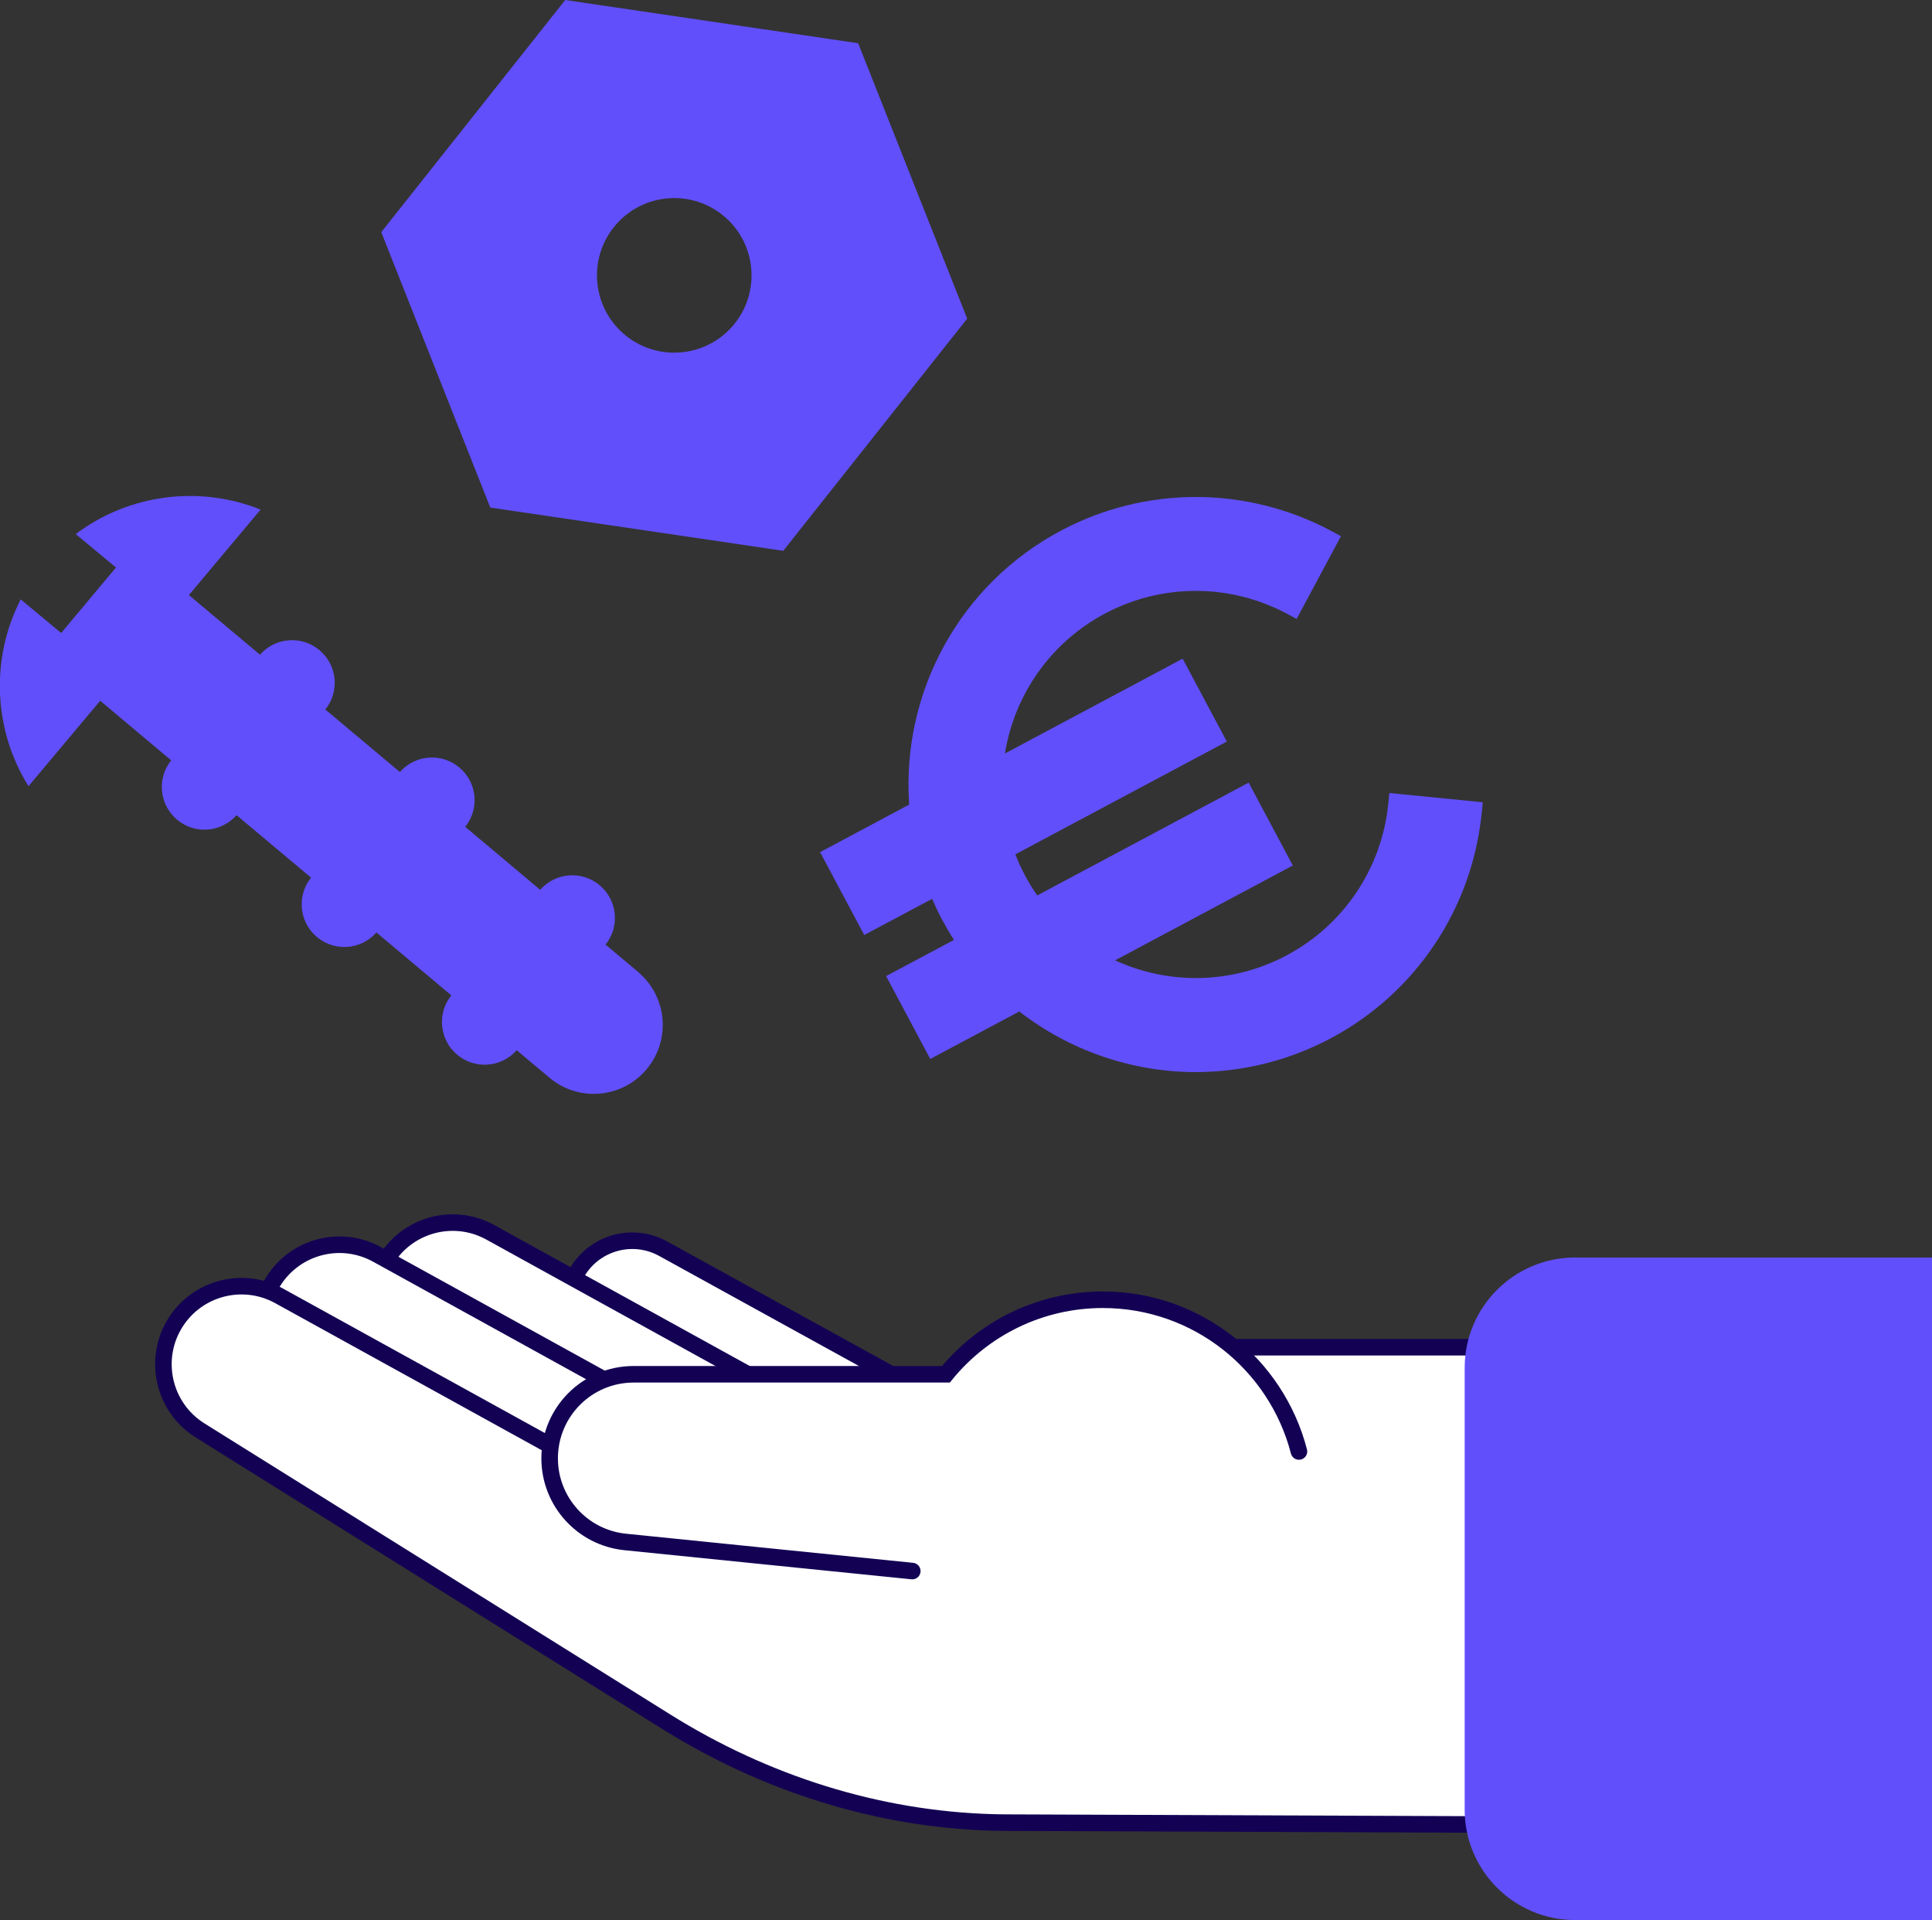
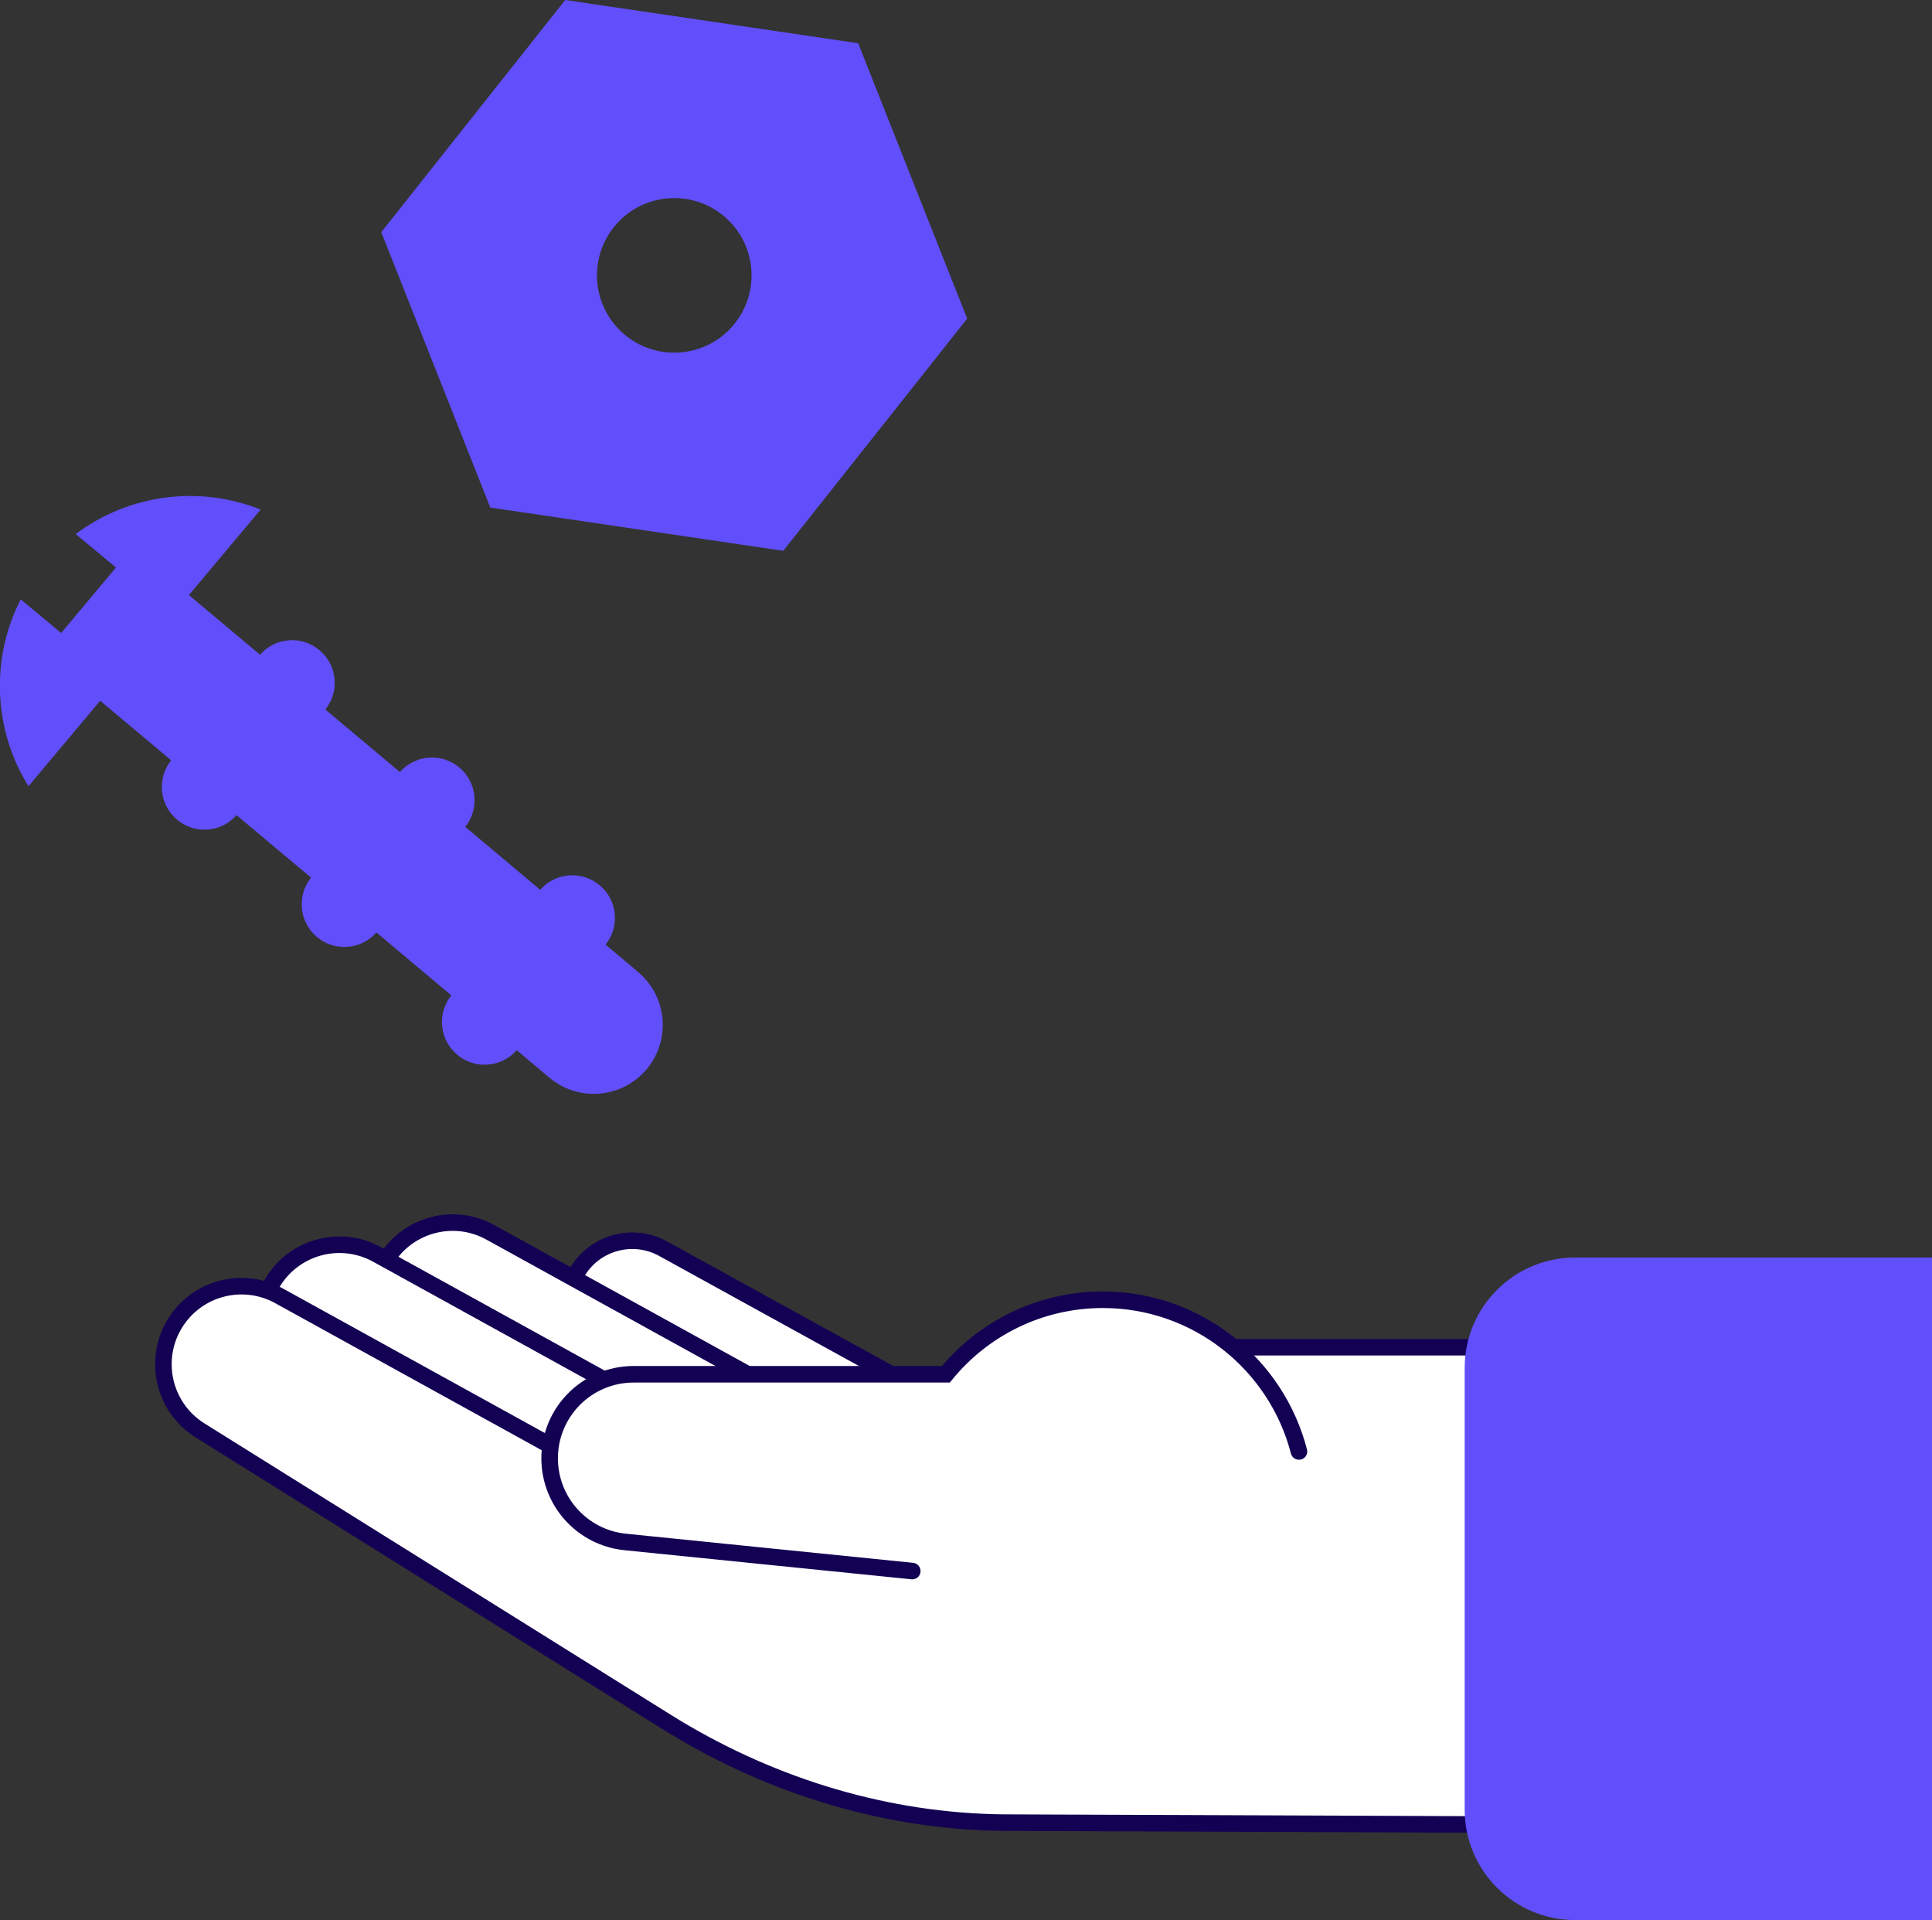
<svg xmlns="http://www.w3.org/2000/svg" id="Ebene_2" width="349.99" height="347.76" viewBox="0 0 349.99 347.76">
  <rect x="0" y="0" width="349.99" height="347.76" fill="#333333" stroke="none" />
  <defs>
    <style>.cls-1{fill:#614ffb;}.cls-2{fill:#fff;stroke:#130254;stroke-linecap:round;stroke-miterlimit:10;stroke-width:3px;}</style>
  </defs>
  <g id="_01_Large_Selection">
    <path class="cls-1" d="m155.46,7.83L102.39,0l-33.32,42.05,19.75,49.88,53.07,7.83,33.32-42.05-19.75-49.88Zm-42.01,53.02c-6.06-4.8-7.08-13.61-2.28-19.67,4.8-6.06,13.61-7.08,19.67-2.28,6.06,4.8,7.08,13.61,2.28,19.67-4.8,6.06-13.61,7.08-19.67,2.28Z" />
-     <path class="cls-1" d="m251.69,143.62l-.19,1.9c-1.16,11.7-8.04,21.98-18.39,27.5-9.69,5.17-21.18,5.48-31.11.92l32.2-17.18-8-15.01-38.3,20.43c-.82-1.17-1.56-2.37-2.21-3.6-.65-1.22-1.24-2.51-1.75-3.84l38.3-20.43-8-15.01-32.19,17.17c1.74-10.78,8.39-20.16,18.08-25.32,10.35-5.52,22.72-5.5,33.08.05l1.68.9,8.03-14.99-1.68-.9h0c-15.38-8.24-33.75-8.26-49.12-.06-18.14,9.67-28.84,29.08-27.42,49.58l-16.14,8.61,8,15.01,12.29-6.55c.56,1.29,1.17,2.57,1.83,3.8.66,1.23,1.37,2.45,2.13,3.64l-12.29,6.55,8,15.01,16.13-8.6c9.13,7.09,20.46,10.98,31.96,10.98,8.49,0,16.97-2.12,24.5-6.14,15.37-8.2,25.58-23.46,27.31-40.83l.19-1.9-16.92-1.68Z" />
    <path class="cls-2" d="m201.06,270.75l-15.31,24.24-77.4-48.88c-5.41-3.42-7.03-10.58-3.61-15.99h0c3.27-5.18,10.02-6.92,15.39-3.96l80.93,44.58Z" />
    <path class="cls-2" d="m187.54,277.65l-18.7,29.57-94.4-59.69c-6.6-4.17-8.57-12.91-4.39-19.51h0c4-6.32,12.23-8.44,18.78-4.82l98.71,54.46Z" />
    <path class="cls-2" d="m167.03,281.66l-18.7,29.57-94.4-59.69c-6.6-4.17-8.57-12.91-4.39-19.51h0c4-6.32,12.23-8.44,18.78-4.82l98.71,54.46Z" />
    <path class="cls-2" d="m127.78,277.31l-77.21-42.6c-6.55-3.61-14.78-1.5-18.78,4.82-4.17,6.6-2.21,15.33,4.39,19.51l84.52,52.8c17.81,11.13,38.21,17.67,59.21,18.24,1,.03,2,.04,3.01.04l100.38.39v-86.5h-60.19" />
    <path class="cls-2" d="m165.26,284.55l-52-5.27c-7.77-.79-13.69-7.33-13.69-15.15,0-8.41,6.82-15.22,15.22-15.22h56.56c6.73-8.24,16.97-13.5,28.43-13.5,17.08,0,31.44,11.67,35.53,27.48" />
    <path class="cls-1" d="m115.61,176.05l-5.91-4.96c2.61-3.26,2.17-8.02-1.04-10.73h0c-3.22-2.73-8.02-2.36-10.8.8l-13.58-11.4c2.61-3.26,2.17-8.02-1.04-10.73-3.22-2.73-8.02-2.36-10.8.8l-13.5-11.32c2.61-3.26,2.17-8.02-1.04-10.73h0c-3.22-2.73-8.02-2.36-10.8.8l-12.88-10.8,12.99-15.48c-11.08-4.45-23.84-2.83-33.49,4.43l7.29,6.06-9.93,11.86-7.33-6.09c-5.53,10.78-4.92,23.68,1.41,33.84l12.99-15.48,12.86,10.79c-2.61,3.26-2.17,8.02,1.04,10.73h0c3.22,2.73,8.02,2.36,10.8-.8l13.5,11.32c-2.61,3.26-2.17,8.02,1.04,10.73h0c3.22,2.73,8.02,2.36,10.8-.8l13.57,11.39c-2.61,3.26-2.17,8.02,1.04,10.73h0c3.22,2.73,8.02,2.36,10.8-.8l5.94,4.99c5.29,4.43,13.16,3.75,17.6-1.54,4.43-5.29,3.75-13.16-1.54-17.6Z" />
    <path class="cls-1" d="m285.33,227.76h64.66v120h-64.66c-11.04,0-20-8.96-20-20v-80c0-11.04,8.96-20,20-20Z" />
  </g>
</svg>